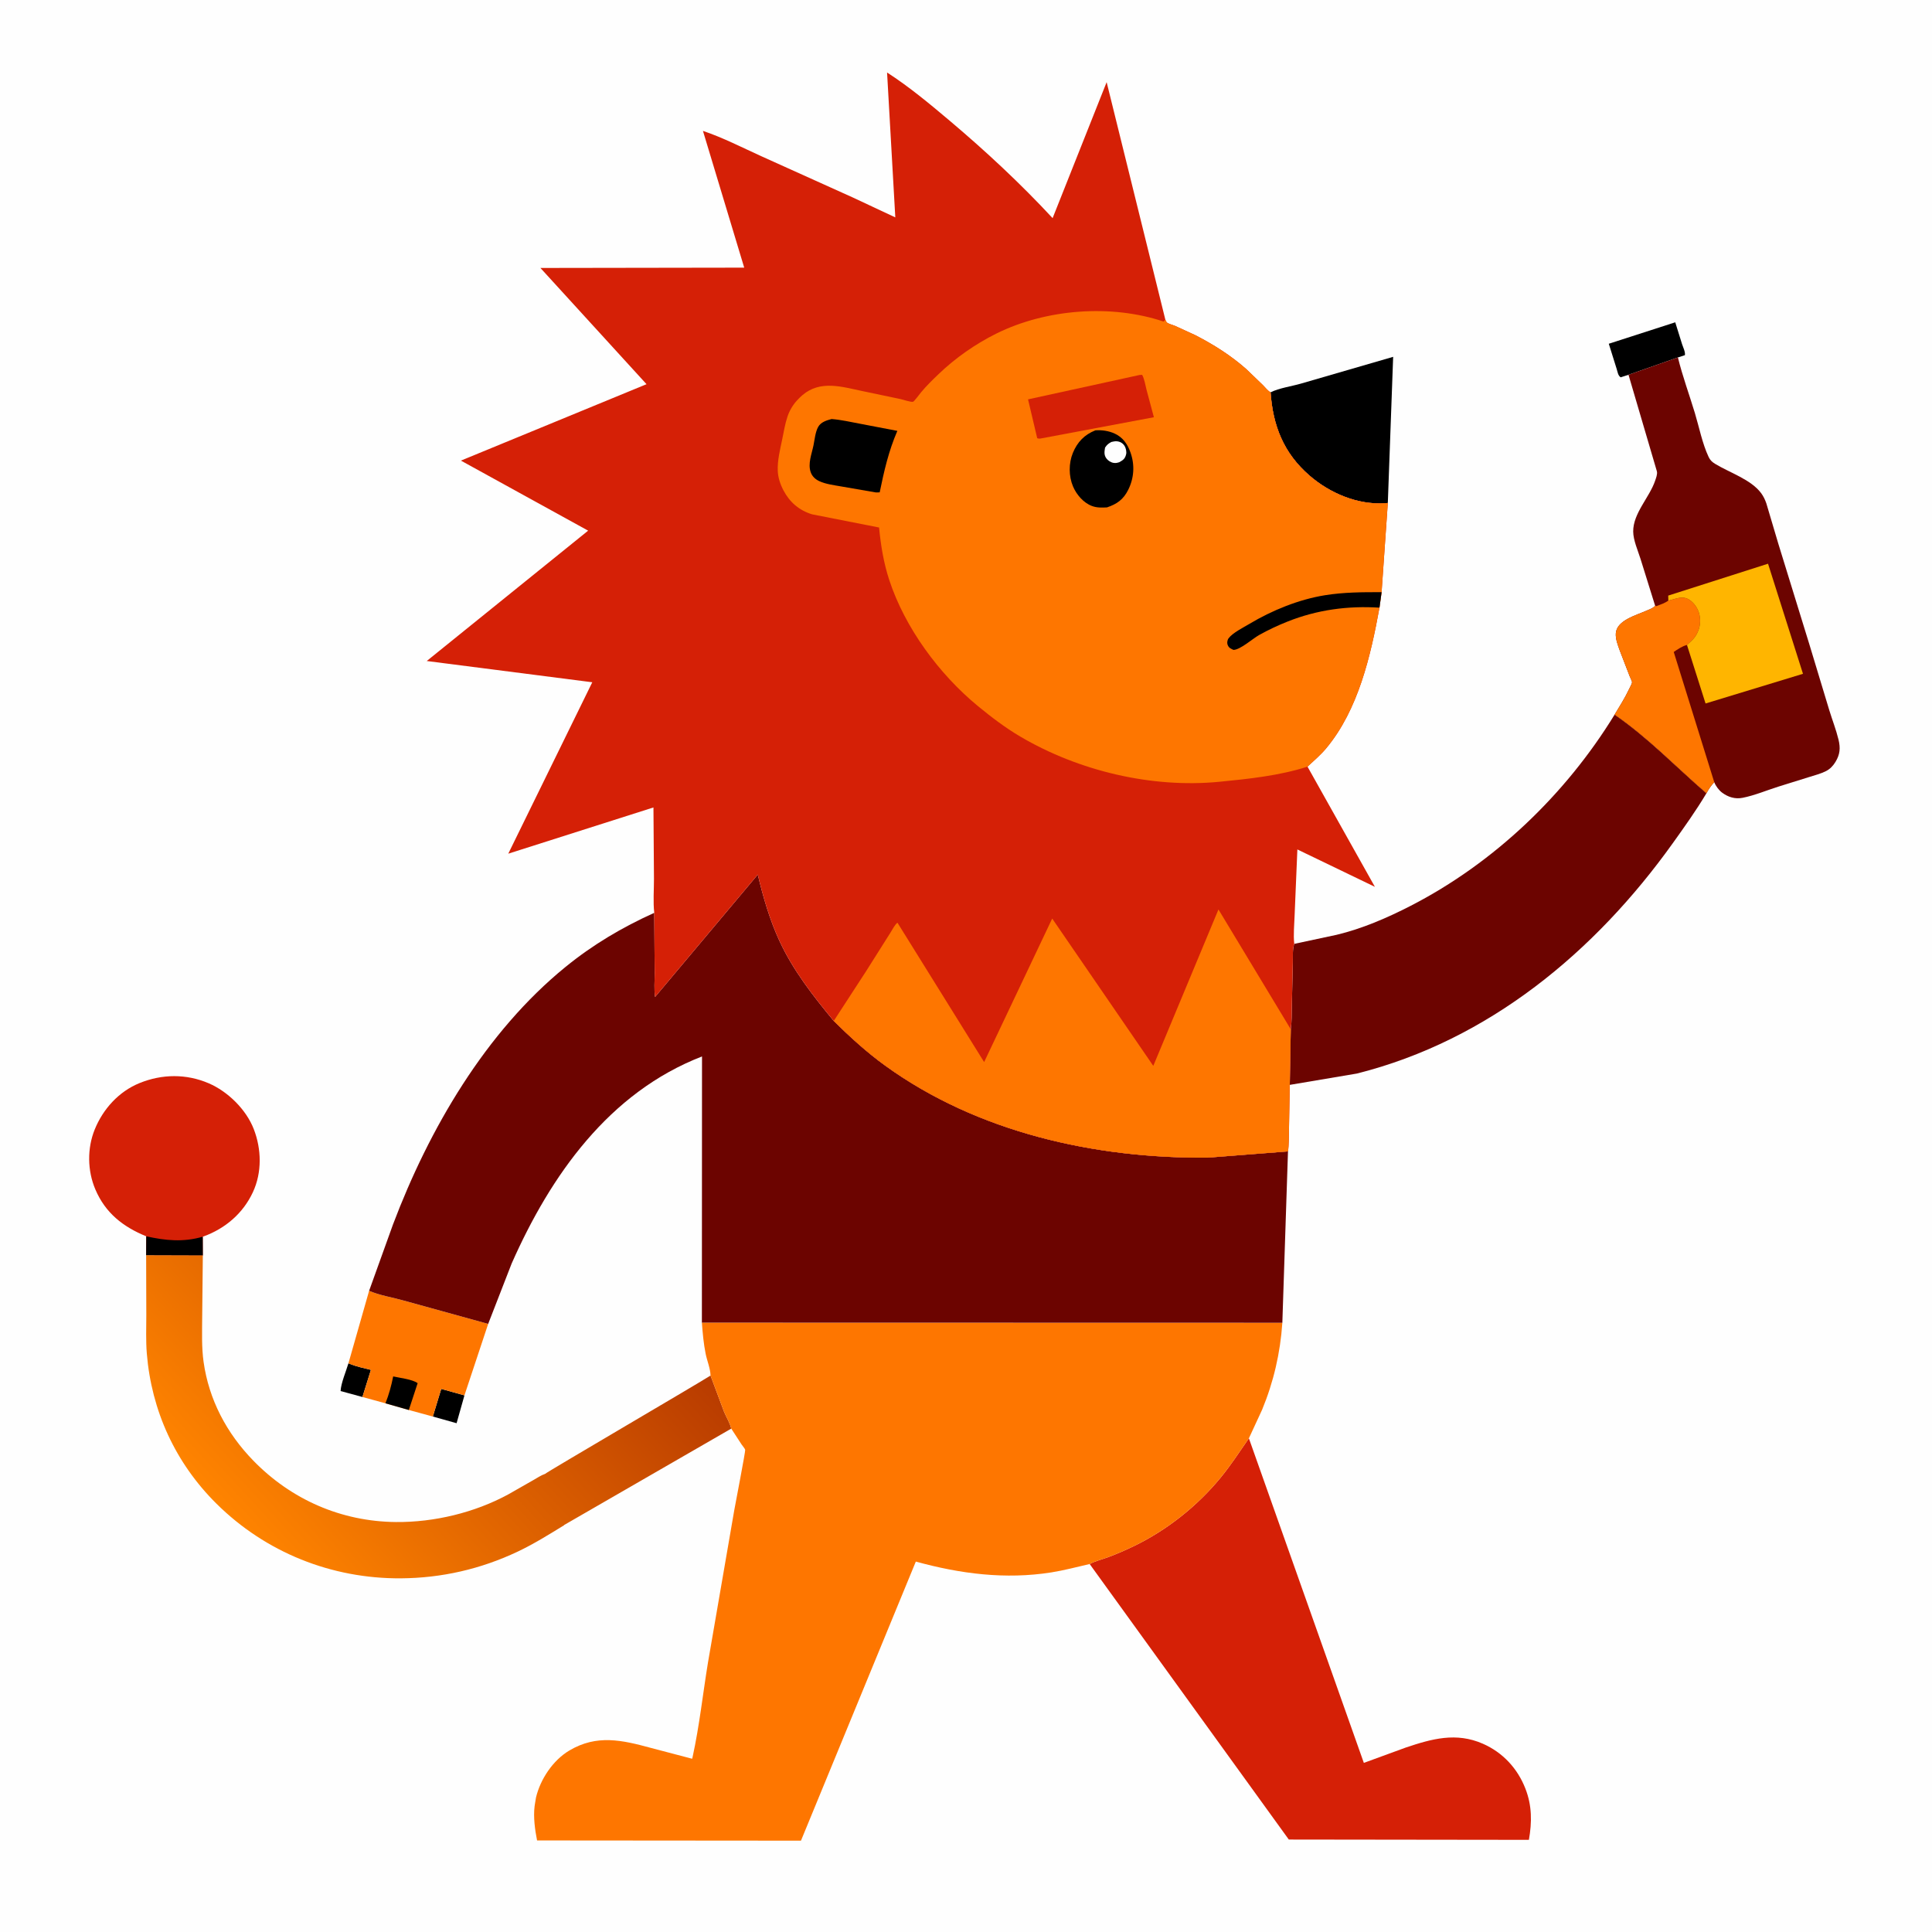
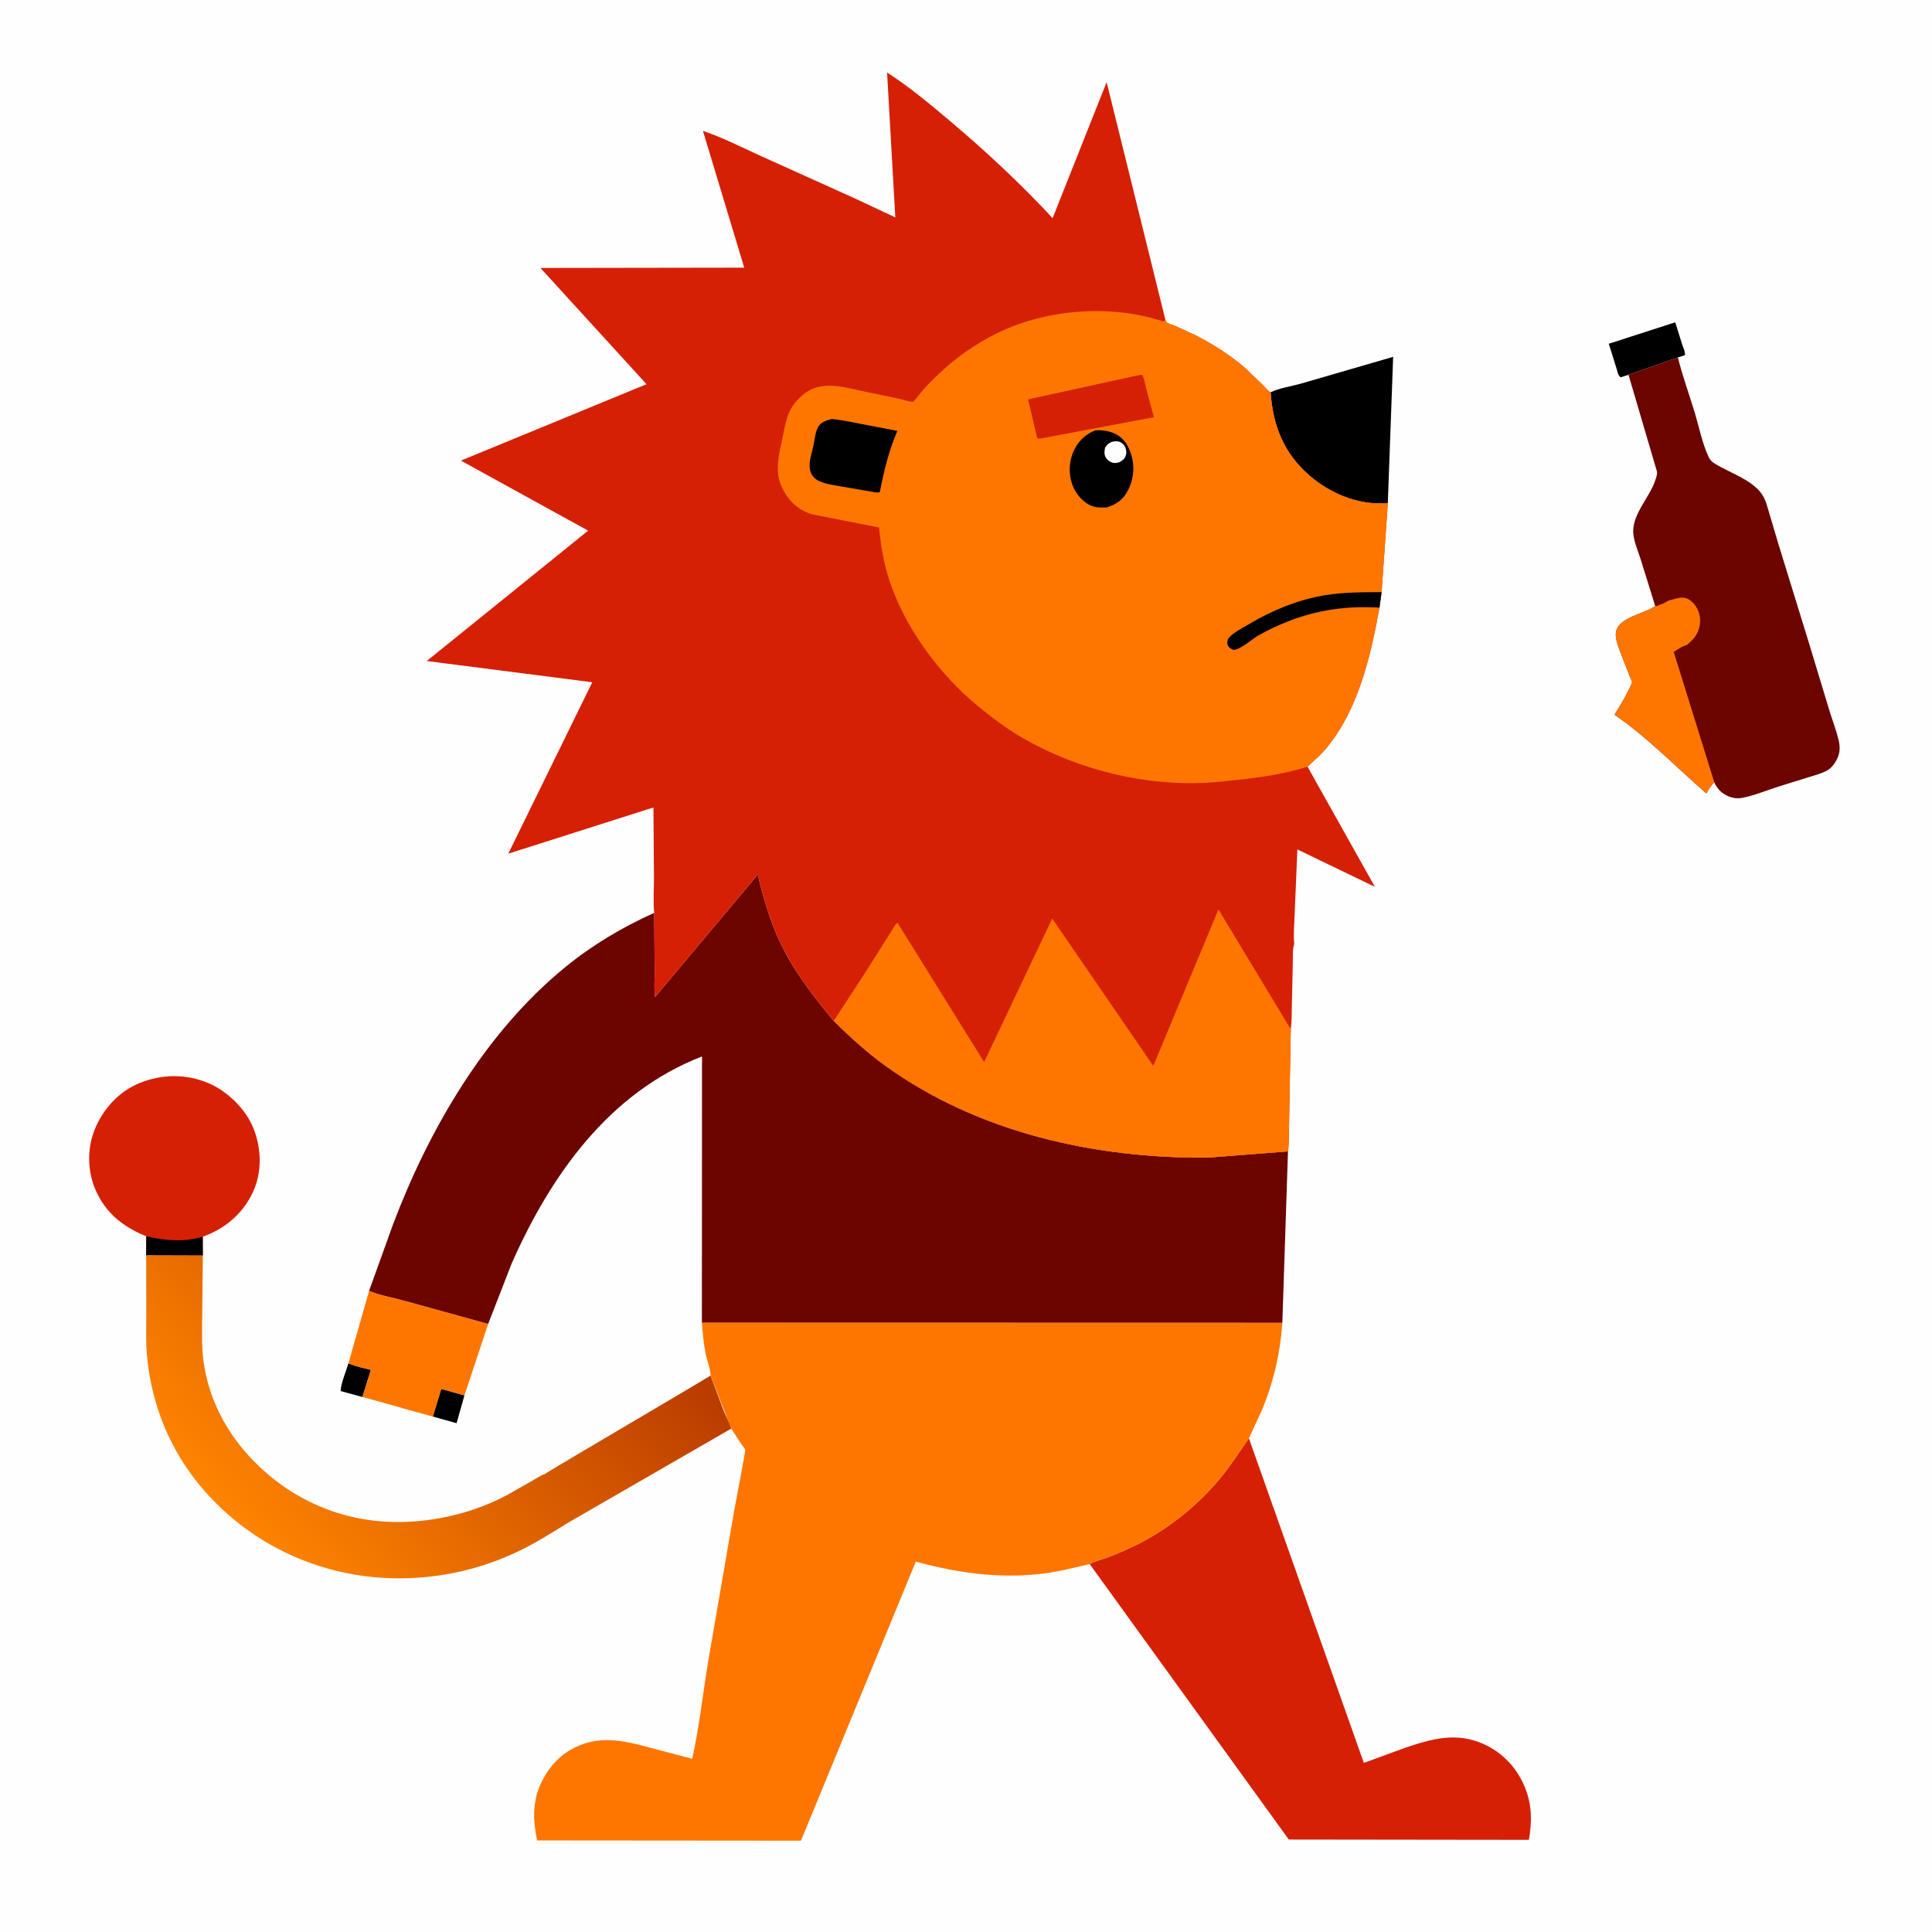
<svg xmlns="http://www.w3.org/2000/svg" version="1.1" style="display: block;" viewBox="0 0 2048 2048" width="1024" height="1024">
  <defs>
    <linearGradient id="Gradient1" gradientUnits="userSpaceOnUse" x1="601.243" y1="1295.02" x2="251.791" y2="1618.43">
      <stop class="stop0" offset="0" stop-opacity="1" stop-color="rgb(184,59,0)" />
      <stop class="stop1" offset="1" stop-opacity="1" stop-color="rgb(255,132,0)" />
    </linearGradient>
  </defs>
  <path transform="translate(0,0)" fill="rgb(254,254,254)" d="M -0 -0 L 2048 0 L 2048 2048 L -0 2048 L -0 -0 z" />
  <path transform="translate(0,0)" fill="rgb(0,0,0)" d="M 369.371 1445.11 L 370.342 1445.54 C 377.573 1448.63 385.577 1450.21 393.192 1452.12 L 384.194 1480.87 L 361.056 1474.58 C 361.407 1466.19 366.924 1453.46 369.371 1445.11 z" />
  <path transform="translate(0,0)" fill="rgb(0,0,0)" d="M 458.828 1501.59 L 467.72 1472.28 L 492.328 1479.15 L 484.005 1508.66 L 458.828 1501.59 z" />
  <path transform="translate(0,0)" fill="rgb(0,0,0)" d="M 1726.28 397.281 L 1718 399.964 C 1715.14 398.207 1714.76 394.232 1713.74 391.07 L 1705.39 364.391 L 1775.83 341.657 L 1783.09 364.915 C 1784.16 368.196 1786.68 373.148 1786.04 376.5 L 1778.65 378.901 L 1726.28 397.281 z" />
  <path transform="translate(0,0)" fill="rgb(254,118,0)" d="M 391.277 1368.29 C 402.253 1373.12 416.067 1375.28 427.703 1378.58 L 517.489 1403.38 L 492.328 1479.15 L 467.72 1472.28 L 458.828 1501.59 L 433.368 1494.65 L 408.601 1487.56 L 384.194 1480.87 L 393.192 1452.12 C 385.577 1450.21 377.573 1448.63 370.342 1445.54 L 369.371 1445.11 L 391.277 1368.29 z" />
-   <path transform="translate(0,0)" fill="rgb(0,0,0)" d="M 408.601 1487.56 C 412.307 1478.16 414.839 1468.97 416.781 1459.07 C 423.751 1460.63 437.334 1462.16 442.712 1466.22 L 433.368 1494.65 L 408.601 1487.56 z" />
  <path transform="translate(0,0)" fill="rgb(0,0,0)" d="M 1346.86 415.86 C 1356.25 411.248 1369.13 409.53 1379.3 406.571 L 1476.8 378.262 L 1471.15 533.184 L 1468.23 533.432 C 1439.19 535.403 1409.59 522.772 1388.01 504.02 C 1360.65 480.237 1349.34 451.323 1346.86 415.86 z" />
  <path transform="translate(0,0)" fill="rgb(213,32,6)" d="M 155.026 1310.53 C 130.46 1300.51 111.693 1285.84 101.053 1260.77 C 92.629 1240.93 92.295 1217.36 100.392 1197.34 C 109.209 1175.54 126.035 1156.98 148 1148.08 C 171.805 1138.43 197.499 1138.13 221.228 1148.32 C 241.569 1157.05 260.946 1176.12 268.985 1196.84 C 277.253 1218.14 277.838 1242.81 268.063 1263.8 C 257.648 1286.17 238.927 1302.2 215.888 1310.63 L 214.904 1310.96 L 214.998 1330.89 L 154.915 1330.71 L 155.026 1310.53 z" />
  <path transform="translate(0,0)" fill="rgb(0,0,0)" d="M 155.026 1310.53 C 175.439 1315.1 194.468 1316.95 214.904 1310.96 L 214.998 1330.89 L 154.915 1330.71 L 155.026 1310.53 z" />
  <path transform="translate(0,0)" fill="url(#Gradient1)" d="M 154.915 1330.71 L 214.998 1330.89 L 214.324 1396.44 C 214.225 1411.89 213.642 1428.31 215.796 1443.6 C 221.461 1483.85 240.298 1519.32 268.505 1548.31 C 308.764 1589.69 361.775 1612.88 419.631 1613.42 C 460.159 1613.79 503.026 1603.53 538.705 1584.16 L 565.276 1569.01 C 569.257 1566.76 573.53 1563.83 577.832 1562.37 C 578.777 1560.9 735.426 1469.33 753.183 1458.16 L 767.533 1496.52 C 769.847 1502.1 773.915 1508.57 775.157 1514.39 L 598.046 1616.55 L 597.972 1616.79 C 582.11 1626.57 565.609 1636.81 548.765 1644.78 C 509.675 1663.29 468.185 1672.8 424.939 1673.09 C 351.542 1673.58 281.672 1645.75 229.388 1593.9 C 185.945 1550.81 160.553 1495.46 155.619 1434.64 C 154.531 1421.23 155.087 1407.44 155.091 1393.99 L 154.915 1330.71 z" />
  <path transform="translate(0,0)" fill="rgb(108,4,0)" d="M 1726.28 397.281 L 1778.65 378.901 C 1783.52 398.767 1790.67 418.142 1796.6 437.727 C 1801.12 452.66 1804.54 470.243 1811.17 484.297 C 1812.8 487.765 1814.77 489.658 1818 491.637 C 1833.29 501.001 1856.39 508.32 1867.06 523 C 1869.42 526.253 1871.07 529.784 1872.38 533.562 L 1885.13 576.479 L 1918.01 683.085 L 1939.21 753.158 C 1942.36 763.416 1946.36 773.579 1948.89 784 C 1951.07 793.019 1950.51 799.712 1945.67 807.655 C 1943.11 811.86 1939.94 815.237 1935.5 817.469 C 1930.02 820.228 1923.72 821.794 1917.89 823.649 L 1885.46 833.76 C 1873.07 837.646 1859.84 843.262 1847.17 845.723 C 1839.27 847.256 1832.07 845.037 1825.66 840.35 C 1822.13 837.761 1818.75 833.234 1817.18 829.167 C 1813.61 832.874 1811.29 836.531 1808.83 840.984 C 1776.61 813.079 1746.77 781.862 1711.49 757.615 C 1716.91 748.66 1722.61 739.675 1727.05 730.185 C 1727.82 728.52 1729.87 725.044 1730.06 723.304 C 1730.17 722.336 1727.95 717.921 1727.52 716.827 L 1716.98 689.459 C 1714.96 683.739 1712.35 677.358 1712.85 671.177 C 1713.95 657.412 1734.66 652.199 1745.71 647.176 C 1748.34 645.983 1751.71 644.896 1753.81 642.892 L 1754.5 642.085 L 1739.04 592.5 C 1736.25 583.627 1731.32 572.67 1731.26 563.426 C 1731.13 544.006 1748.57 527.245 1754.52 509.542 C 1755.49 506.644 1757.1 502.687 1756.37 499.635 L 1726.28 397.281 z" />
  <path transform="translate(0,0)" fill="rgb(254,118,0)" d="M 1768.52 636.644 C 1776.15 635.068 1783.32 631.027 1790.64 635.7 C 1796.13 639.209 1800.09 645.412 1801.51 651.73 C 1803.38 660.04 1801.44 668.709 1796.42 675.541 C 1794.06 678.75 1791.04 680.935 1788.27 683.703 C 1783.54 684.759 1778.23 688.376 1774.23 691.11 L 1817.18 829.167 C 1813.61 832.874 1811.29 836.531 1808.83 840.984 C 1776.61 813.079 1746.77 781.862 1711.49 757.615 C 1716.91 748.66 1722.61 739.675 1727.05 730.185 C 1727.82 728.52 1729.87 725.044 1730.06 723.304 C 1730.17 722.336 1727.95 717.921 1727.52 716.827 L 1716.98 689.459 C 1714.96 683.739 1712.35 677.358 1712.85 671.177 C 1713.95 657.412 1734.66 652.199 1745.71 647.176 C 1748.34 645.983 1751.71 644.896 1753.81 642.892 L 1754.5 642.085 L 1755.81 642.563 C 1760.13 640.861 1764.78 639.421 1768.52 636.644 z" />
-   <path transform="translate(0,0)" fill="rgb(255,181,0)" d="M 1768.52 636.644 L 1768.38 631.358 L 1874.19 597.56 L 1911.24 714.256 L 1807.96 745.717 L 1788.27 683.703 C 1791.04 680.935 1794.06 678.75 1796.42 675.541 C 1801.44 668.709 1803.38 660.04 1801.51 651.73 C 1800.09 645.412 1796.13 639.209 1790.64 635.7 C 1783.32 631.027 1776.15 635.068 1768.52 636.644 z" />
-   <path transform="translate(0,0)" fill="rgb(108,4,0)" d="M 1711.49 757.615 C 1746.77 781.862 1776.61 813.079 1808.83 840.984 C 1798.03 859.14 1785.41 876.777 1773.13 893.954 C 1690.75 1009.11 1578.03 1102.82 1438.47 1137.98 L 1367.22 1150.01 L 1368.27 1091.09 C 1369.41 1083.24 1369.19 1074.96 1369.39 1067.03 L 1370.44 1020.5 C 1370.65 1014.47 1369.92 1006.2 1371.96 1000.53 L 1416.79 990.959 C 1444.03 984.437 1470.27 973.089 1495.12 960.337 C 1583.64 914.92 1659.52 842.36 1711.49 757.615 z" />
  <path transform="translate(0,0)" fill="rgb(213,32,6)" d="M 1155.09 1657.93 C 1161.07 1654.7 1168.32 1653.02 1174.72 1650.64 C 1183.91 1647.24 1193.07 1643.24 1201.9 1638.98 C 1237.14 1621.96 1269.35 1596.34 1294.12 1566.12 C 1304.83 1553.06 1314.23 1538.53 1323.88 1524.66 L 1445.73 1868.73 L 1490.17 1852.48 C 1517.94 1843.15 1543.61 1836.03 1571.85 1848.4 C 1593.01 1857.67 1608.69 1874.61 1617.02 1896.08 C 1624.03 1914.12 1624 1931.5 1620.7 1950.31 L 1366.19 1949.99 L 1155.09 1657.93 z" />
-   <path transform="translate(0,0)" fill="rgb(254,118,0)" d="M 744.028 1402.04 L 1359.34 1402.18 C 1357.15 1434.19 1350.13 1464.72 1337.88 1494.38 L 1323.88 1524.66 C 1314.23 1538.53 1304.83 1553.06 1294.12 1566.12 C 1269.35 1596.34 1237.14 1621.96 1201.9 1638.98 C 1193.07 1643.24 1183.91 1647.24 1174.72 1650.64 C 1168.32 1653.02 1161.07 1654.7 1155.09 1657.93 C 1141.59 1661 1128.2 1664.63 1114.5 1666.8 C 1065.76 1674.51 1018.07 1668.34 970.808 1655.34 L 849.063 1951.18 L 569.316 1950.95 C 567.092 1939.72 565.25 1926.28 566.678 1914.85 L 566.938 1913 L 568.166 1905.5 C 572.788 1886.02 586.121 1865.99 603.444 1855.67 C 632.617 1838.29 659.484 1844.58 690.076 1852.88 L 733.716 1864.36 L 734.242 1862.22 C 741.403 1829.45 745.091 1795.28 750.52 1762.13 L 778.309 1601.11 C 779.288 1595.35 790.343 1538.48 789.928 1536.86 C 789.574 1535.47 786.967 1532.48 786.111 1531.2 L 775.157 1514.39 C 773.915 1508.57 769.847 1502.1 767.533 1496.52 L 753.183 1458.16 C 753.1 1450.97 749.492 1442.36 748.04 1435.17 C 745.82 1424.18 744.862 1413.2 744.028 1402.04 z" />
+   <path transform="translate(0,0)" fill="rgb(254,118,0)" d="M 744.028 1402.04 L 1359.34 1402.18 C 1357.15 1434.19 1350.13 1464.72 1337.88 1494.38 L 1323.88 1524.66 C 1314.23 1538.53 1304.83 1553.06 1294.12 1566.12 C 1269.35 1596.34 1237.14 1621.96 1201.9 1638.98 C 1193.07 1643.24 1183.91 1647.24 1174.72 1650.64 C 1168.32 1653.02 1161.07 1654.7 1155.09 1657.93 C 1141.59 1661 1128.2 1664.63 1114.5 1666.8 C 1065.76 1674.51 1018.07 1668.34 970.808 1655.34 L 849.063 1951.18 L 569.316 1950.95 C 567.092 1939.72 565.25 1926.28 566.678 1914.85 L 566.938 1913 L 568.166 1905.5 C 572.788 1886.02 586.121 1865.99 603.444 1855.67 C 632.617 1838.29 659.484 1844.58 690.076 1852.88 L 733.716 1864.36 L 734.242 1862.22 C 741.403 1829.45 745.091 1795.28 750.52 1762.13 L 778.309 1601.11 C 779.288 1595.35 790.343 1538.48 789.928 1536.86 C 789.574 1535.47 786.967 1532.48 786.111 1531.2 L 775.157 1514.39 L 753.183 1458.16 C 753.1 1450.97 749.492 1442.36 748.04 1435.17 C 745.82 1424.18 744.862 1413.2 744.028 1402.04 z" />
  <path transform="translate(0,0)" fill="rgb(108,4,0)" d="M 693.548 967.644 L 693.996 1031.74 C 694.011 1039.8 693.212 1048.91 694.414 1056.82 L 803.271 927.106 C 809.076 951.306 815.966 975.313 826.5 997.945 C 840.948 1028.99 862.114 1056.01 883.805 1082.25 C 900.961 1099.17 918.936 1115.59 938.5 1129.72 C 1036.54 1200.54 1160.69 1228.1 1280.04 1227.17 L 1365.32 1220.53 L 1359.34 1402.18 L 744.028 1402.04 L 744.168 1119.88 C 645.588 1158.01 583.635 1245.98 542.338 1339.46 L 517.489 1403.38 L 427.703 1378.58 C 416.067 1375.28 402.253 1373.12 391.277 1368.29 L 416.566 1298.04 C 454.799 1196.87 514.677 1093.97 599.5 1024.97 C 628.527 1001.35 659.523 983.005 693.548 967.644 z" />
  <path transform="translate(0,0)" fill="rgb(213,32,6)" d="M 693.548 967.644 C 692.195 956.16 693.26 943.273 693.229 931.646 L 692.687 855.932 L 538.787 904.942 L 627.841 723.224 L 452.365 700.692 L 623.453 562.514 L 488.58 488.264 L 685.353 407.261 L 572.863 284.048 L 788.898 283.711 L 745.152 138.751 C 766.242 145.807 787.169 156.599 807.45 165.784 L 904.022 209.34 L 949.056 230.436 L 940.332 76.856 C 963.648 91.863 985.785 110.294 1006.94 128.164 C 1045.06 160.352 1081.88 194.645 1115.81 231.225 L 1173.08 87.084 L 1235.33 338.921 C 1235.89 339.916 1236.18 341.117 1237 341.905 C 1238.23 343.084 1243.84 344.711 1245.72 345.49 L 1267.52 355.5 C 1286.77 365.485 1304.65 376.746 1320.98 391.129 L 1338.88 408.354 C 1341.26 410.777 1343.89 414.289 1346.86 415.86 C 1349.34 451.323 1360.65 480.237 1388.01 504.02 C 1409.59 522.772 1439.19 535.403 1468.23 533.432 L 1471.15 533.184 L 1464.54 627.735 L 1462.29 644.148 C 1452.99 695.157 1439.92 752.239 1405.92 793.103 C 1399.97 800.262 1392.79 806.331 1386.01 812.678 L 1457.45 940.078 L 1375.27 900.457 L 1372.34 970.42 C 1372.03 980.137 1370.88 990.895 1371.96 1000.53 C 1369.92 1006.2 1370.65 1014.47 1370.44 1020.5 L 1369.39 1067.03 C 1369.19 1074.96 1369.41 1083.24 1368.27 1091.09 L 1367.22 1150.01 L 1366.36 1198.69 C 1366.08 1205.75 1366.42 1213.58 1365.32 1220.53 L 1280.04 1227.17 C 1160.69 1228.1 1036.54 1200.54 938.5 1129.72 C 918.936 1115.59 900.961 1099.17 883.805 1082.25 C 862.114 1056.01 840.948 1028.99 826.5 997.945 C 815.966 975.313 809.076 951.306 803.271 927.106 L 694.414 1056.82 C 693.212 1048.91 694.011 1039.8 693.996 1031.74 L 693.548 967.644 z" />
  <path transform="translate(0,0)" fill="rgb(254,118,0)" d="M 883.805 1082.25 L 917.982 1029.69 L 943.846 988.739 C 945.804 985.764 948.549 980.073 951.329 978.091 L 1043.22 1125.84 L 1115.38 973.697 L 1222.53 1129.87 L 1291.62 964.062 L 1368.27 1091.09 L 1367.22 1150.01 L 1366.36 1198.69 C 1366.08 1205.75 1366.42 1213.58 1365.32 1220.53 L 1280.04 1227.17 C 1160.69 1228.1 1036.54 1200.54 938.5 1129.72 C 918.936 1115.59 900.961 1099.17 883.805 1082.25 z" />
  <path transform="translate(0,0)" fill="rgb(254,118,0)" d="M 1386.01 812.678 C 1356.39 822.231 1323.29 825.732 1292.46 828.727 C 1220.89 835.678 1143.42 817.266 1081.5 780.771 C 1065.56 771.378 1050.69 760.054 1036.43 748.311 C 995.452 714.564 959.2 665.363 942.602 614.699 C 936.673 596.601 933.68 578.078 931.856 559.182 L 860.749 545.185 C 847.121 540.973 837.139 532.448 830.5 519.809 C 827.079 513.298 824.751 506.304 824.451 498.902 C 824.015 488.155 826.915 476.532 829.107 466.052 C 830.815 457.887 832.099 449.562 834.756 441.633 C 835.789 438.549 837.076 435.684 838.707 432.871 C 840.46 429.851 842.41 427.14 844.77 424.575 C 846.575 422.614 848.476 420.691 850.5 418.954 C 869.549 402.606 892.479 410.033 914.194 414.56 L 954.242 422.963 C 956.973 423.529 965.337 426.374 967.768 425.928 C 968.985 425.705 975.129 417.367 976.28 415.965 C 981.886 409.145 988.395 402.862 994.751 396.74 C 1012.6 379.552 1034.16 364.488 1056.37 353.5 C 1108.84 327.545 1177.84 322.179 1233.47 340.878 L 1235.33 338.921 C 1235.89 339.916 1236.18 341.117 1237 341.905 C 1238.23 343.084 1243.84 344.711 1245.72 345.49 L 1267.52 355.5 C 1286.77 365.485 1304.65 376.746 1320.98 391.129 L 1338.88 408.354 C 1341.26 410.777 1343.89 414.289 1346.86 415.86 C 1349.34 451.323 1360.65 480.237 1388.01 504.02 C 1409.59 522.772 1439.19 535.403 1468.23 533.432 L 1471.15 533.184 L 1464.54 627.735 L 1462.29 644.148 C 1452.99 695.157 1439.92 752.239 1405.92 793.103 C 1399.97 800.262 1392.79 806.331 1386.01 812.678 z" />
  <path transform="translate(0,0)" fill="rgb(0,0,0)" d="M 1462.29 644.148 C 1428.78 642.032 1396.47 646.335 1365.12 658.77 C 1354.65 662.927 1344.45 667.695 1334.62 673.211 C 1327.88 676.991 1314.64 688.882 1307.5 688.918 C 1304.76 687.54 1302.83 687.017 1301.5 683.939 C 1300.48 681.587 1300.92 678.505 1302.43 676.5 C 1306.75 670.764 1318.32 665.008 1324.5 661.308 C 1348.4 647.001 1376.8 635.446 1404.43 630.981 C 1424.42 627.752 1444.36 627.688 1464.54 627.735 L 1462.29 644.148 z" />
  <path transform="translate(0,0)" fill="rgb(0,0,0)" d="M 1161.16 456.175 C 1168.16 455.719 1175.26 456.686 1181.68 459.649 C 1190.44 463.7 1195.23 470.808 1198.38 479.697 C 1203.06 492.869 1202.19 506.761 1195.93 519.275 C 1190.82 529.508 1184.03 534.295 1173.47 537.858 C 1167.94 538.153 1162.76 538.336 1157.46 536.345 C 1148.5 532.98 1141.13 524.327 1137.46 515.673 C 1132.83 504.774 1132.77 491.119 1137.28 480.121 C 1142 468.601 1149.59 460.74 1161.16 456.175 z" />
  <path transform="translate(0,0)" fill="rgb(254,254,254)" d="M 1178.12 468.5 C 1180 468.084 1181.79 467.65 1183.73 467.778 C 1187.26 468.009 1190.14 469.665 1192.07 472.679 C 1193.5 474.938 1194.39 478.94 1193.73 481.591 C 1192.56 486.35 1190.57 487.7 1186.5 489.971 C 1184.24 490.626 1182.89 491.046 1180.5 490.683 C 1177.64 490.248 1174.63 488.364 1172.91 486.071 C 1170.07 482.252 1170.72 478.89 1171.39 474.5 C 1173.42 471.452 1174.91 470.214 1178.12 468.5 z" />
  <path transform="translate(0,0)" fill="rgb(0,0,0)" d="M 881.52 444.191 C 891.704 445.001 901.646 447.284 911.665 449.178 L 951.227 456.75 C 941.928 478.205 937.186 499.209 932.5 521.932 L 928.5 522.014 L 891.398 515.591 C 884.01 514.279 875.341 513.224 868.5 510.041 C 864.267 508.072 861.015 505.089 859.413 500.632 C 856.146 491.538 860.495 481.103 862.341 472.048 C 863.58 465.971 864.269 457.973 867.319 452.5 C 870.147 447.426 876.275 445.546 881.52 444.191 z" />
  <path transform="translate(0,0)" fill="rgb(213,32,6)" d="M 1207.97 397.5 L 1210.73 397.341 C 1213.18 401.917 1214.01 407.923 1215.31 412.946 L 1223.17 442.283 L 1103.93 464.681 C 1101.85 465.104 1101.45 465.055 1099.5 464.551 L 1089.76 423.351 L 1207.97 397.5 z" />
</svg>